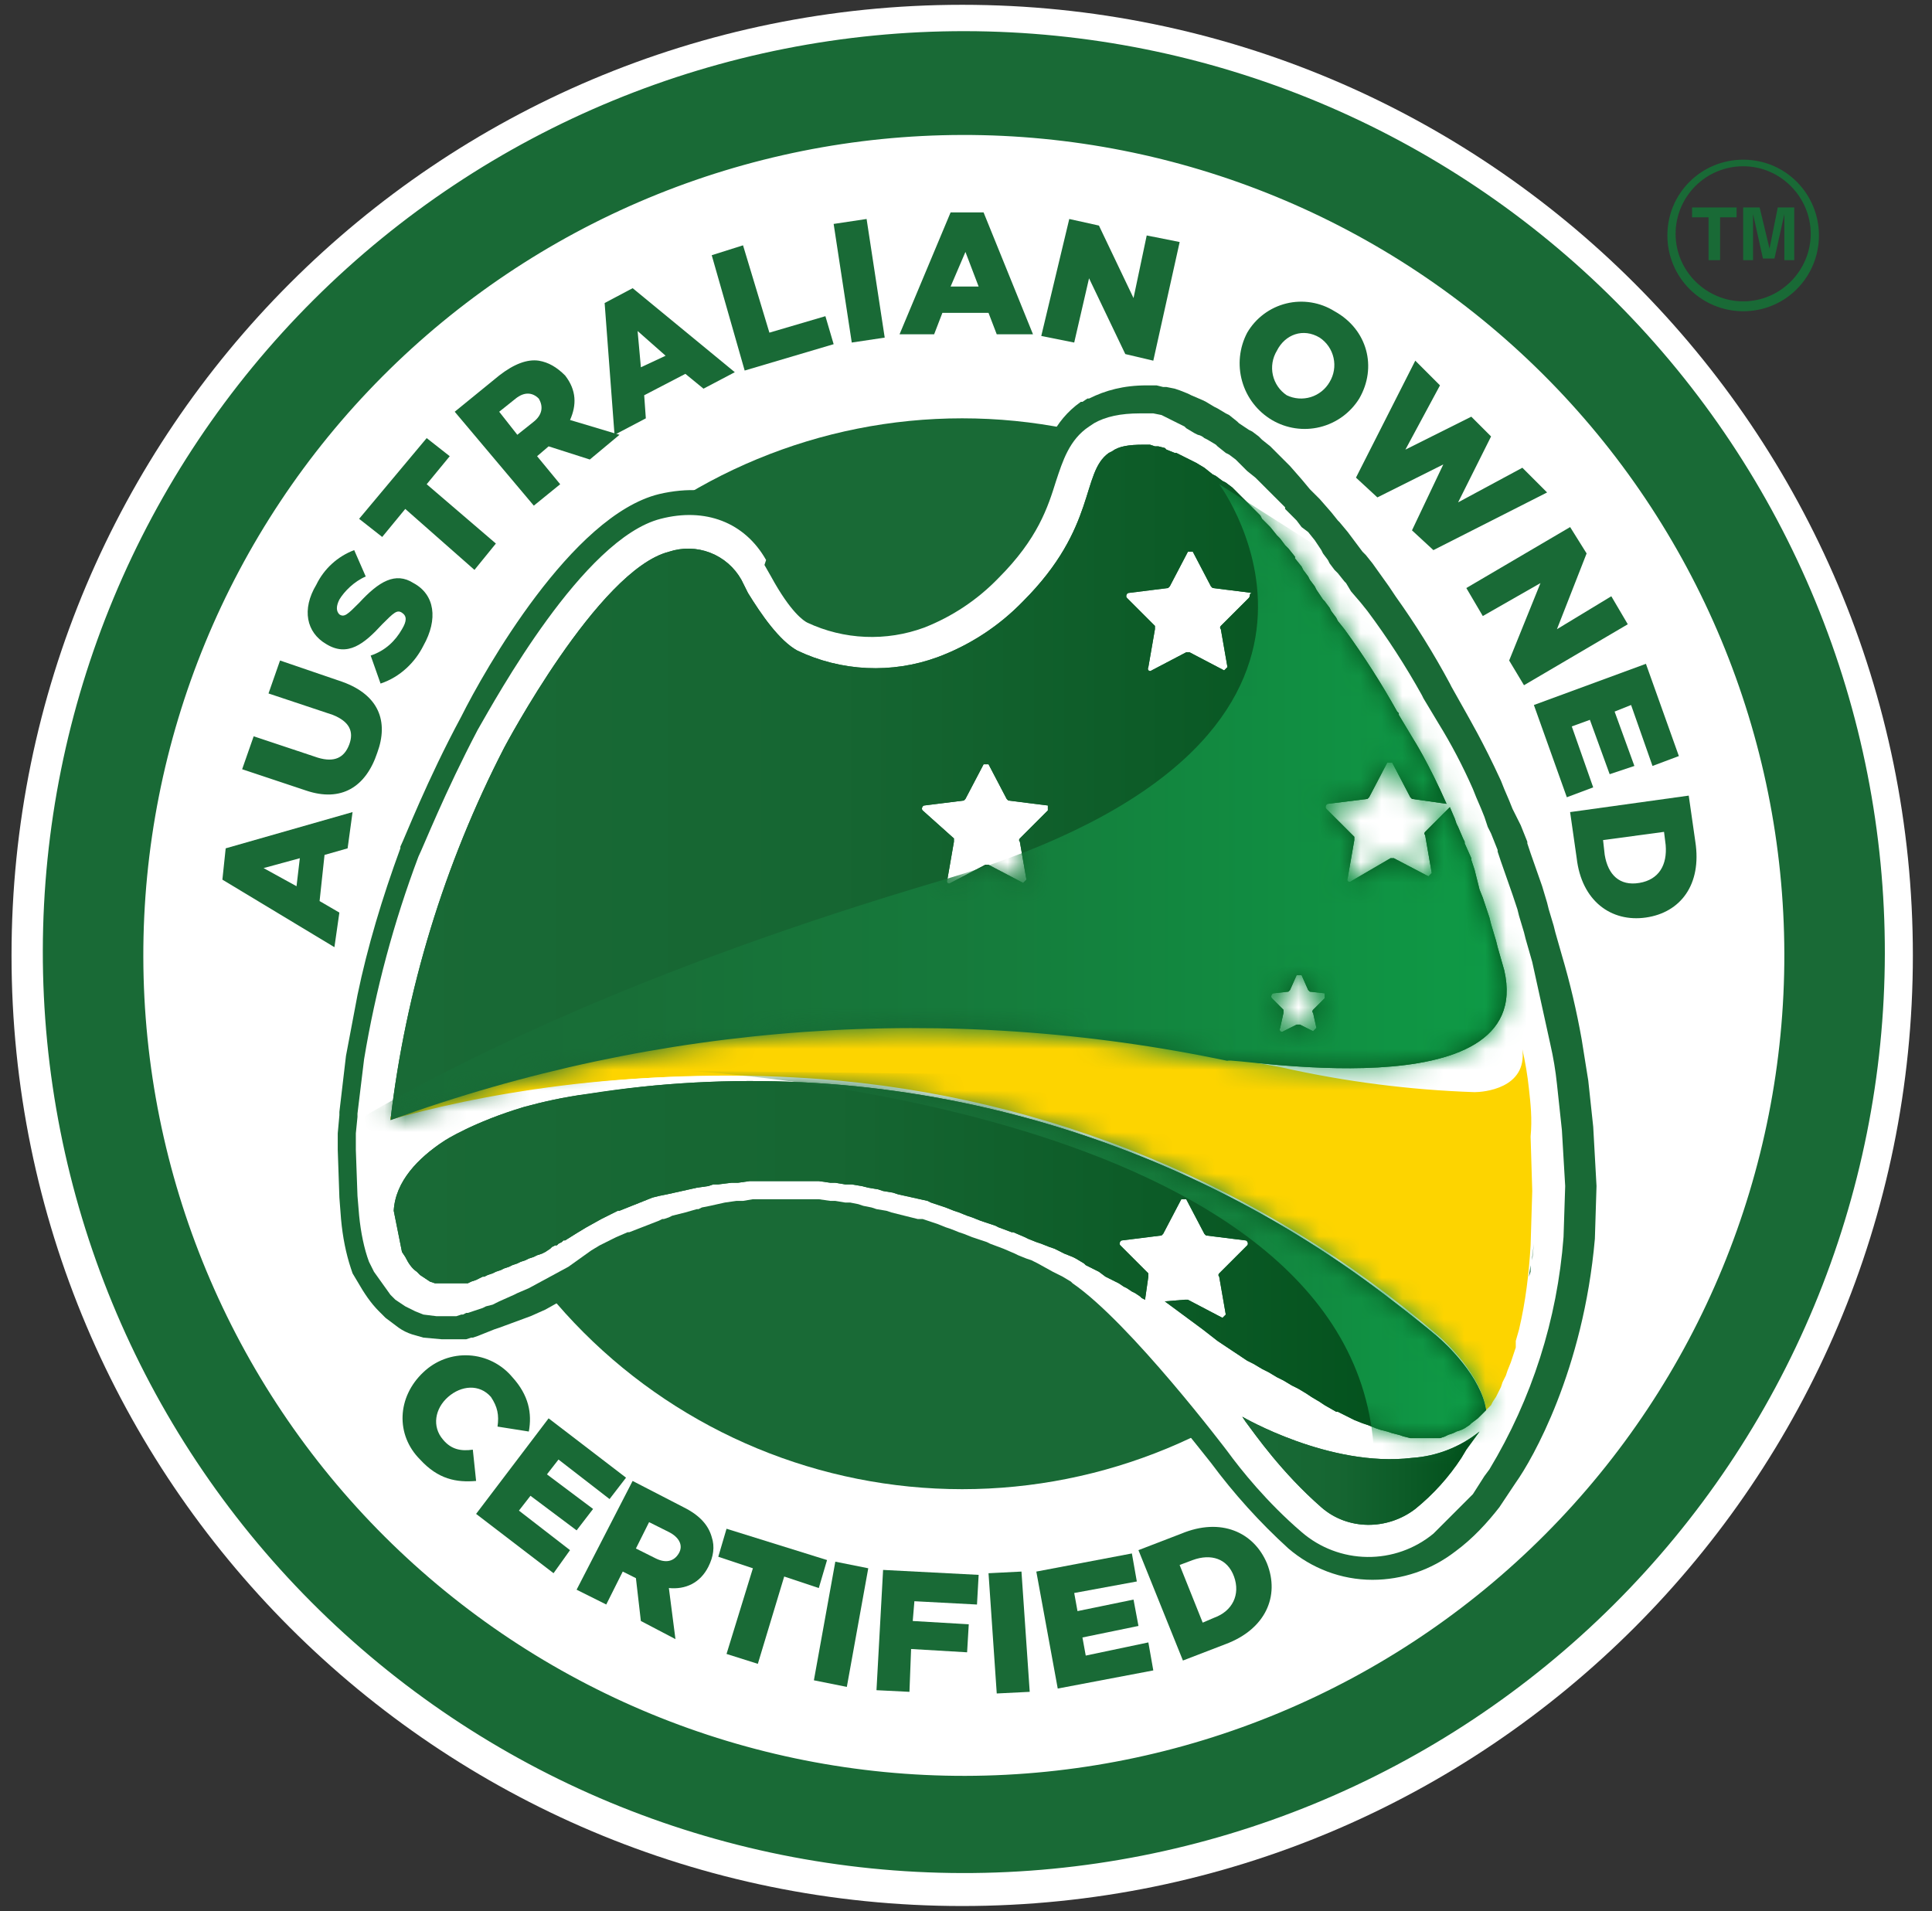
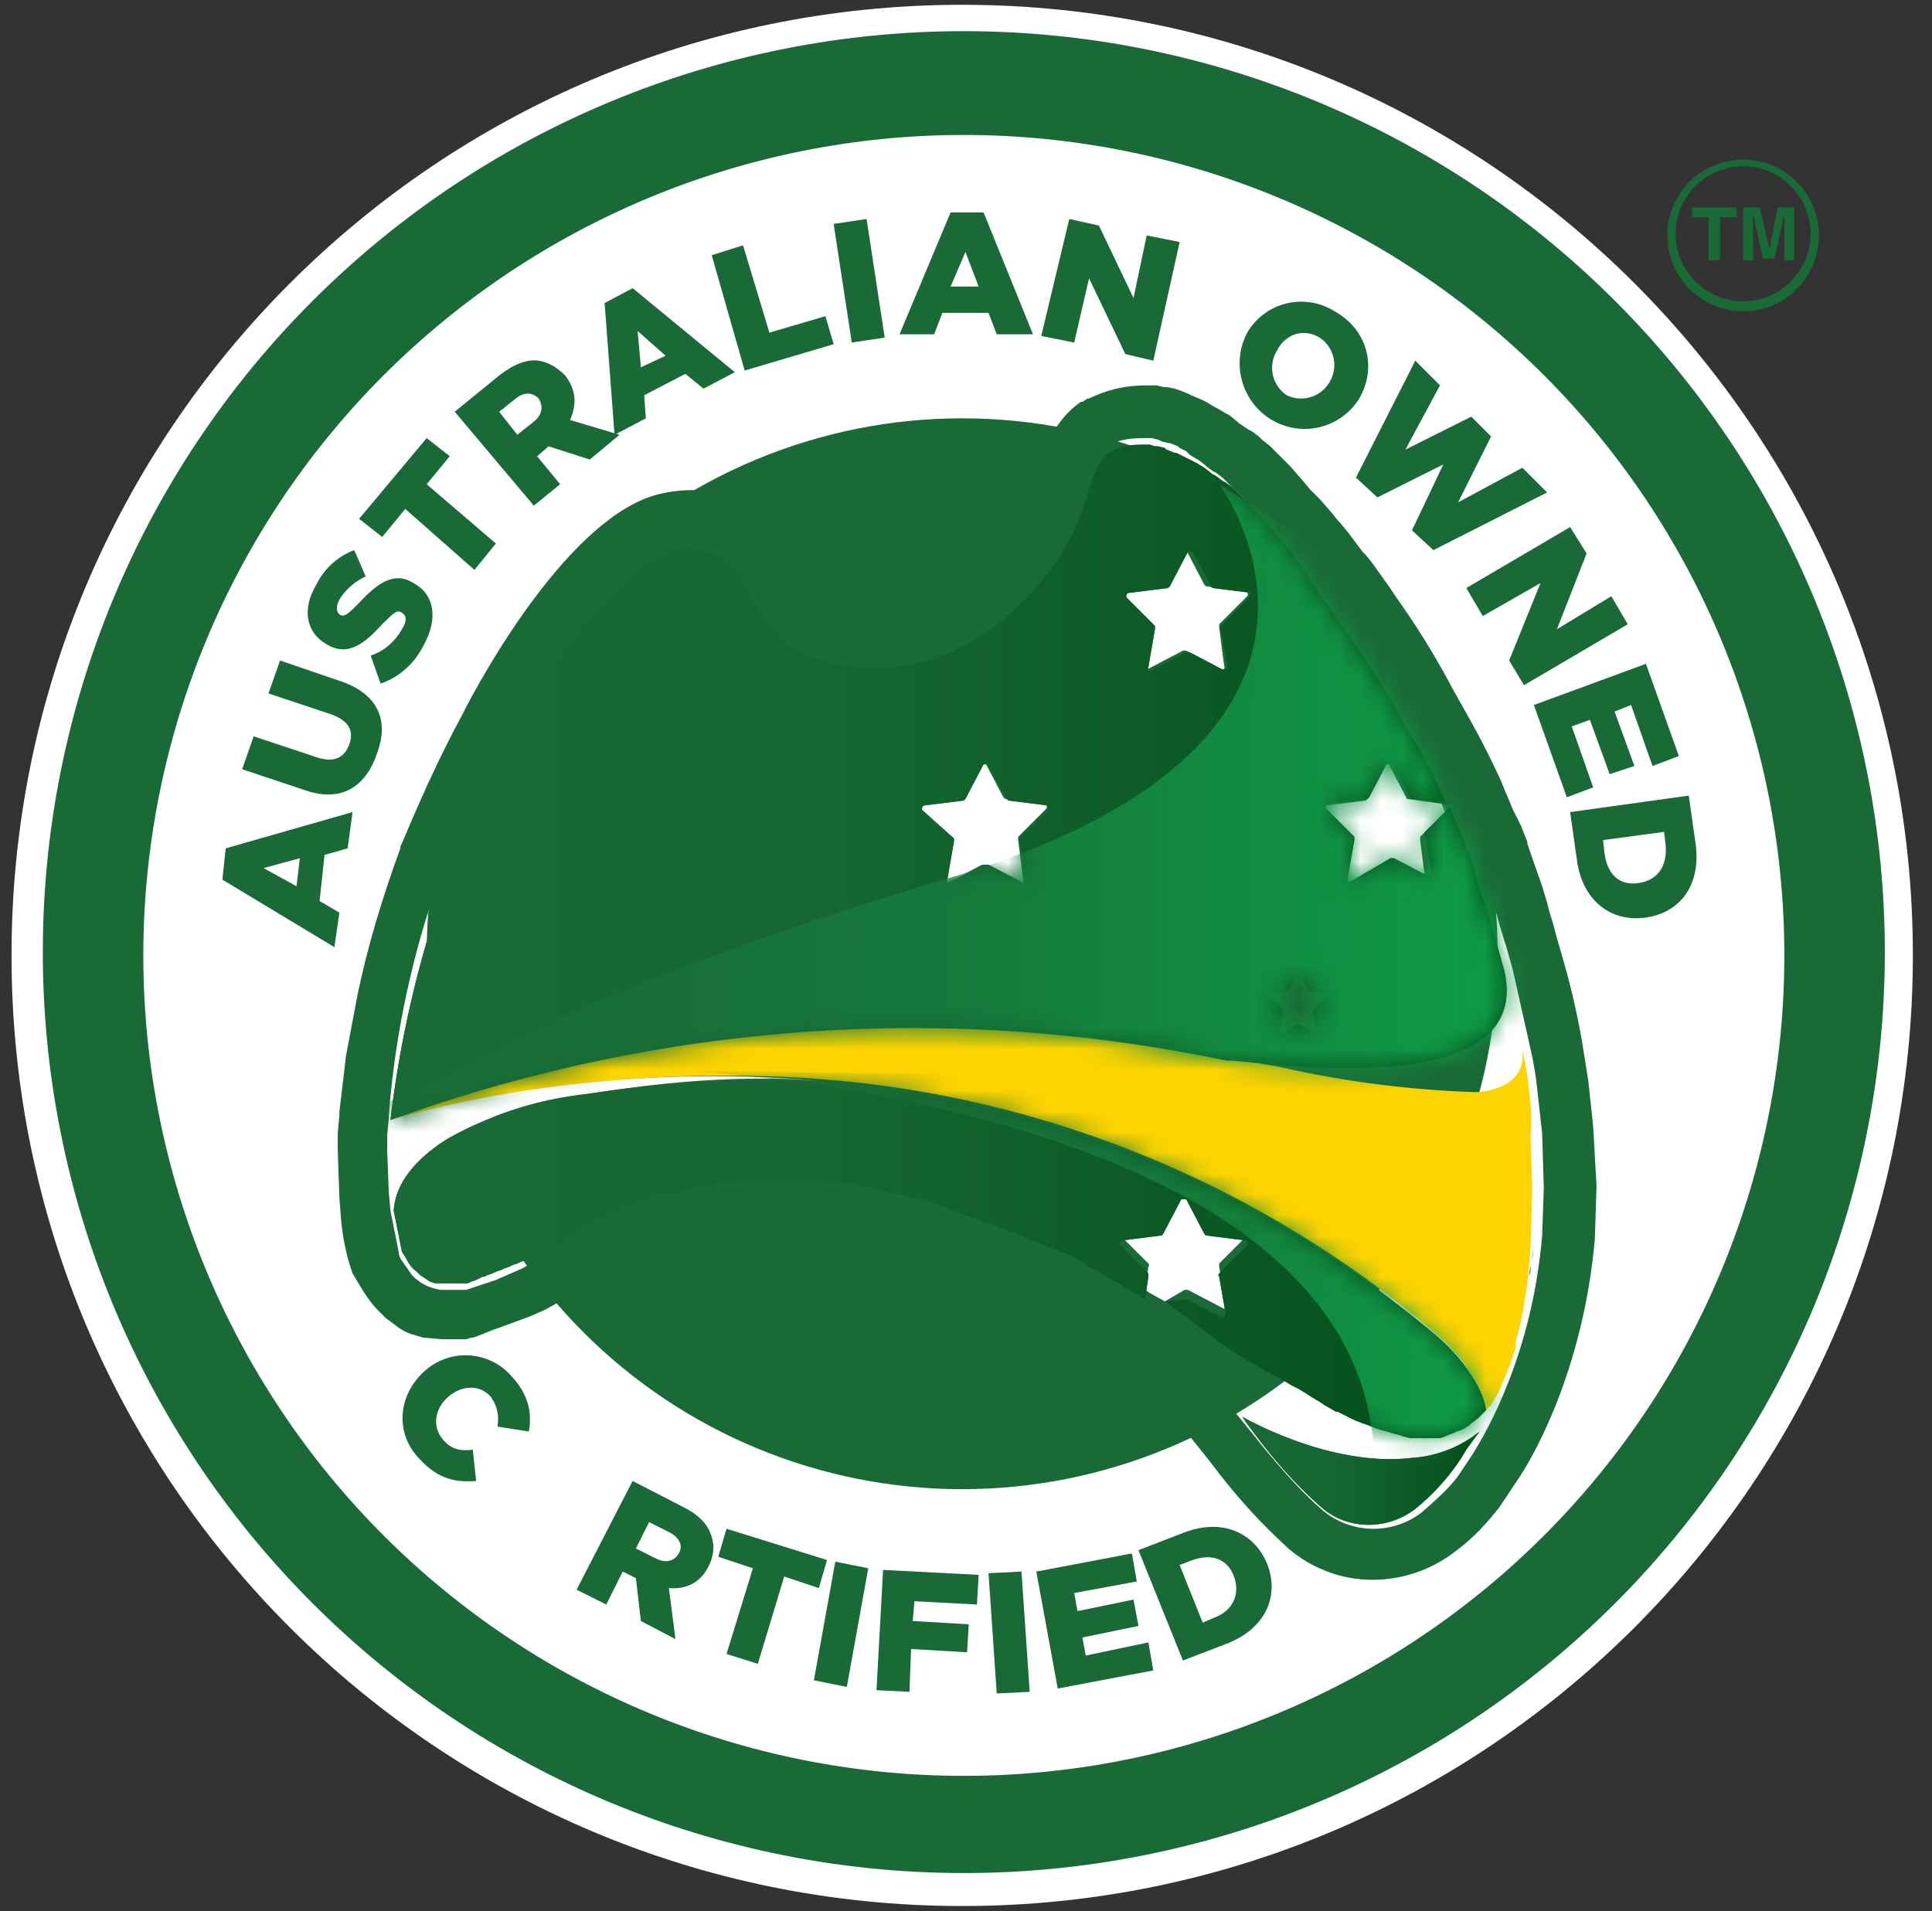
<svg xmlns="http://www.w3.org/2000/svg" width="93" height="92" viewBox="0 0 93 92" fill="none">
  <rect x="0" y="0" width="93" height="92" fill="#333333" stroke="none" />
  <g clip-path="url(#clip0_1992_12566)">
    <path d="M46.317 91.756C71.591 91.756 92.079 71.267 92.079 45.993C92.079 20.72 71.591 0.231 46.317 0.231C21.043 0.231 0.555 20.72 0.555 45.993C0.555 71.267 21.043 91.756 46.317 91.756Z" fill="white" />
    <path d="M46.315 71.769C60.55 71.769 72.091 60.228 72.091 45.993C72.091 31.757 60.55 20.217 46.315 20.217C32.079 20.217 20.539 31.757 20.539 45.993C20.539 60.228 32.079 71.769 46.315 71.769Z" fill="white" />
    <path d="M46.316 20.138C53.152 20.138 59.708 22.853 64.542 27.687C69.376 32.521 72.091 39.077 72.091 45.913C72.091 52.75 69.376 59.306 64.542 64.14C59.708 68.974 53.152 71.689 46.316 71.689C39.479 71.689 32.923 68.974 28.089 64.14C23.255 59.306 20.54 52.75 20.54 45.913C20.54 39.077 23.255 32.521 28.089 27.687C32.923 22.853 39.479 20.138 46.316 20.138ZM46.316 3.403C37.874 3.326 29.602 5.774 22.561 10.432C15.52 15.09 10.033 21.747 6.802 29.546C3.571 37.346 2.745 45.933 4.43 54.205C6.115 62.477 10.233 70.057 16.257 75.972C24.268 83.886 35.055 88.355 46.316 88.424C54.757 88.501 63.029 86.053 70.07 81.395C77.111 76.737 82.599 70.081 85.829 62.281C89.06 54.481 89.886 45.894 88.201 37.622C86.516 29.35 82.398 21.77 76.374 15.855C68.364 7.941 57.576 3.472 46.316 3.403Z" fill="white" />
    <path d="M46.316 90.169C34.558 90.148 23.289 85.457 14.99 77.128C6.69 68.799 2.04 57.514 2.061 45.755C2.082 33.997 6.773 22.729 15.102 14.429C23.431 6.13 34.716 1.479 46.474 1.5C52.297 1.51 58.059 2.668 63.434 4.905C68.809 7.143 73.691 10.417 77.8 14.541C81.91 18.666 85.167 23.559 87.385 28.942C89.604 34.325 90.74 40.092 90.73 45.914C90.719 51.736 89.562 57.499 87.325 62.874C85.087 68.249 81.812 73.13 77.688 77.24C73.564 81.349 68.671 84.606 63.288 86.825C57.905 89.043 52.138 90.18 46.316 90.169ZM46.316 6.497C41.129 6.507 35.995 7.539 31.207 9.533C26.419 11.528 22.071 14.446 18.411 18.121C11.019 25.543 6.878 35.597 6.899 46.072C6.92 56.548 11.101 66.585 18.523 73.978C25.945 81.37 35.999 85.511 46.474 85.49C56.95 85.469 66.987 81.287 74.379 73.865C81.772 66.444 85.913 56.389 85.892 45.914C85.871 35.439 81.689 25.401 74.267 18.009C66.845 10.617 56.791 6.476 46.316 6.497Z" fill="#196A36" />
    <path d="M46.315 20.138C53.151 20.138 59.707 22.853 64.541 27.687C69.375 32.521 72.091 39.077 72.091 45.914C72.091 52.75 69.375 59.306 64.541 64.14C59.707 68.974 53.151 71.689 46.315 71.689C39.479 71.689 32.922 68.974 28.089 64.14C23.255 59.306 20.539 52.75 20.539 45.914C20.539 39.077 23.255 32.521 28.089 27.687C32.922 22.853 39.479 20.138 46.315 20.138Z" fill="#196A36" />
    <path d="M66.065 76.052C64.558 76.052 63.13 75.497 62.02 74.545C60.646 73.295 59.398 71.913 58.292 70.421C58.213 70.341 53.692 64.472 51.154 62.569L50.758 62.331L48.458 61.221L47.982 60.983H47.903L47.347 60.745L47.189 60.666L46.713 60.507L46.475 60.428L46.078 60.269L45.841 60.19L45.444 60.031L45.206 59.952L44.809 59.793L44.572 59.714L44.096 59.555L43.937 59.476L43.303 59.317C43.223 59.555 43.065 59.476 42.827 59.476L42.589 59.397L42.113 59.317L41.875 59.238L41.478 59.159H41.241L40.844 59.079H40.606L40.209 59H35.847L35.372 59.079L34.658 59.159L34.42 59.238L34.103 59.317H33.944L33.547 59.397L32.913 59.555L32.754 59.635L32.596 59.714L32.358 59.793L31.009 60.269H30.93L30.454 60.507L30.296 60.586L29.741 60.904L29.423 61.141L28.948 61.459L28.868 61.538L28.234 61.934L26.251 63.045L25.537 63.362L24.03 63.917L23.792 63.997L22.999 64.314L22.761 64.393H22.682L22.444 64.472H21.254L20.382 64.393L19.827 64.234C19.601 64.161 19.387 64.054 19.192 63.917L18.558 63.441L18.241 63.124C17.844 62.728 17.527 62.252 17.209 61.697L16.972 61.3L16.892 61.062C16.654 60.348 16.496 59.555 16.416 58.683L16.337 57.652L16.258 55.352V54.559L16.337 53.686V53.528L16.654 50.831L17.209 47.897C17.685 45.597 18.399 43.217 19.272 40.838V40.759C19.509 40.283 20.541 37.586 22.206 34.493C23.316 32.272 27.52 24.817 31.723 23.786C34.42 23.152 36.799 24.104 38.148 26.324L38.227 26.404L38.544 26.959C39.337 28.386 39.813 28.703 39.813 28.703C39.972 28.783 41.954 29.735 44.413 28.862C45.523 28.466 46.554 27.752 47.506 26.8C49.172 25.134 49.568 23.786 49.965 22.676C50.282 21.645 50.678 20.297 52.027 19.345H52.106L52.344 19.186H52.423C53.216 18.79 54.089 18.552 55.199 18.552H55.675L55.992 18.631H56.151L56.547 18.71L56.785 18.79L57.182 18.948L57.341 19.028L57.896 19.266L58.054 19.345L58.451 19.583L58.609 19.662L59.006 19.9L59.165 19.979L59.561 20.297L59.641 20.376L60.116 20.693L60.275 20.772L60.592 21.01L60.751 21.169L61.148 21.486L61.227 21.566L61.623 21.962L61.782 22.121L62.099 22.438L62.654 23.072L63.051 23.548L63.13 23.628L63.527 24.024L64.082 24.659L64.399 25.055L64.478 25.134L64.875 25.61L65.351 26.245L65.589 26.562L65.748 26.721L66.065 27.117L66.858 28.228L67.175 28.703C68.136 30.048 69.01 31.452 69.792 32.907L69.872 33.066L70.585 34.334C70.665 34.493 71.379 35.683 72.251 37.586L72.409 37.983L72.647 38.538L72.806 38.934L73.044 39.41L73.203 39.728L73.52 40.521V40.6L73.678 41.076L74.234 42.662L74.472 43.455L74.551 43.772L74.789 44.566L74.868 44.883L75.185 45.993C75.578 47.323 75.895 48.673 76.137 50.038L76.454 52.021L76.692 54.241L76.851 57.097L76.772 59.635C76.216 65.979 73.758 70.262 72.965 71.372L72.806 71.61L72.172 72.562C71.616 73.276 70.903 74.069 70.03 74.704C68.893 75.578 67.499 76.052 66.065 76.052ZM37.989 56.462H39.575L40.13 56.541H40.368L40.844 56.621H41.161L41.637 56.7L41.954 56.779L42.43 56.859L42.668 56.938L43.144 57.017L43.382 57.097L44.096 57.255L44.809 57.414L45.047 57.493L45.523 57.652L45.761 57.731L46.158 57.89L46.396 57.969L46.792 58.128L47.03 58.207L47.427 58.365L47.665 58.445L48.141 58.603L48.299 58.683L48.934 58.921H49.013L49.568 59.159L50.678 59.714L51.947 60.348L52.344 60.586L52.582 60.666C55.358 62.648 60.037 68.755 60.275 68.993C60.275 68.993 62.099 71.372 63.685 72.721C64.352 73.273 65.186 73.581 66.051 73.596C66.916 73.61 67.76 73.329 68.444 72.8C69.079 72.245 69.713 71.69 70.189 71.055L70.665 70.341L70.823 70.103C71.537 68.993 73.758 65.186 74.234 59.476L74.313 57.176L74.234 54.559L73.996 52.417C73.929 51.777 73.823 51.141 73.678 50.514L72.806 46.628L72.489 45.517L72.409 45.279L72.172 44.486L72.092 44.169L71.854 43.455L71.299 41.869L71.141 41.472V41.393L70.823 40.679L70.585 40.441L70.427 39.966L70.268 39.569L70.03 39.014L69.792 38.697L68.206 35.603L67.492 34.414L67.413 34.255C66.63 32.894 65.783 31.571 64.875 30.29L63.844 28.783L63.527 28.386L63.447 28.148L63.209 27.831L62.337 26.641L62.02 26.245L61.544 25.61L61.227 25.214H61.068L60.672 24.817L60.116 24.262L59.799 23.945L59.641 23.786L59.323 23.469L59.244 23.39L58.927 23.072L58.847 22.993L58.53 22.755L58.372 22.676L58.054 22.438L57.975 22.359L57.658 22.121L57.499 22.041L57.261 21.883L57.103 21.724L56.785 21.566L56.706 21.486L56.309 21.328H56.23L55.913 21.248L55.754 21.169L55.437 21.09H55.12C54.406 21.09 53.851 21.169 53.454 21.407L53.296 21.486C52.741 21.883 52.503 22.517 52.185 23.469C51.789 24.738 51.234 26.562 49.092 28.624C47.968 29.802 46.582 30.698 45.047 31.241C42.896 32 40.533 31.887 38.465 30.924C37.989 30.686 37.196 29.972 36.244 28.228L35.927 27.593V27.514C34.896 25.848 33.389 25.848 32.199 26.086C29.82 26.721 26.489 31.321 24.189 35.603C21.077 41.164 19.21 47.334 18.716 53.686V53.845L18.637 54.638V55.352L18.716 57.414L18.796 58.286L19.192 60.269V60.348L19.272 60.586L19.827 61.379L19.985 61.538L20.303 61.776L20.62 61.934L20.858 62.014L21.175 62.093H22.444L23.872 61.617L25.141 61.062L26.965 60.031L27.441 59.714L27.996 59.317L28.392 59.079L29.106 58.683L29.265 58.603L29.899 58.286H29.979L31.485 57.731L31.644 57.652L31.803 57.572L32.041 57.493L32.199 57.414L32.913 57.255L33.547 57.097L33.785 57.017L34.182 56.938L34.975 56.779L35.451 56.7H35.847L36.323 56.621H37.989V56.462Z" fill="#196A36" />
    <path d="M20.38 66.059C20.671 65.781 21.015 65.565 21.393 65.425C21.77 65.286 22.172 65.225 22.573 65.248C22.975 65.27 23.368 65.375 23.727 65.555C24.087 65.736 24.405 65.988 24.663 66.297C25.456 67.169 25.615 68.042 25.456 68.914L23.949 68.676C24.029 68.121 23.949 67.724 23.632 67.249C23.077 66.614 22.204 66.693 21.57 67.249C20.936 67.804 20.777 68.676 21.332 69.311C21.729 69.787 22.204 69.866 22.76 69.787L22.918 71.293C21.967 71.373 21.094 71.214 20.222 70.262C19.032 69.073 19.111 67.249 20.38 66.059Z" fill="#196A36" />
-     <path d="M26.408 68.279L30.135 71.135L29.342 72.165L26.884 70.262L26.328 70.976L28.549 72.641L27.756 73.672L25.535 72.007L24.98 72.721L27.439 74.624L26.646 75.734L22.918 72.879L26.408 68.279Z" fill="#196A36" />
    <path d="M30.452 71.293L32.911 72.562C33.704 72.959 34.101 73.434 34.259 73.99C34.418 74.465 34.339 74.941 34.101 75.417C33.704 76.21 32.99 76.528 32.197 76.448L32.514 78.907L30.849 78.034L30.611 75.972L29.977 75.655L29.183 77.241L27.756 76.528L30.452 71.293ZM31.563 75.021C32.039 75.258 32.435 75.179 32.673 74.783C32.911 74.386 32.673 73.99 32.197 73.752L31.245 73.276L30.611 74.545L31.563 75.021Z" fill="#196A36" />
    <path d="M36.242 75.497L34.576 74.942L34.973 73.594L39.811 75.101L39.414 76.449L37.749 75.894L36.48 80.097L34.973 79.621L36.242 75.497Z" fill="#196A36" />
    <path d="M40.209 75.18L41.795 75.497L40.764 81.207L39.178 80.89L40.209 75.18Z" fill="#196A36" />
    <path d="M42.509 75.576L47.109 75.814L47.029 77.242L44.016 77.083L43.936 78.035L46.633 78.193L46.553 79.542L43.857 79.383L43.778 81.445L42.191 81.366L42.509 75.576Z" fill="#196A36" />
    <path d="M47.584 75.735L49.17 75.655L49.567 81.445L47.98 81.524L47.584 75.735Z" fill="#196A36" />
    <path d="M49.885 75.656L54.485 74.783L54.723 76.132L51.709 76.687L51.867 77.559L54.564 77.004L54.802 78.273L52.105 78.828L52.264 79.7L55.278 79.066L55.516 80.414L50.916 81.287L49.885 75.656Z" fill="#196A36" />
    <path d="M54.801 74.624L56.863 73.831C58.766 73.038 60.352 73.752 60.987 75.259C61.621 76.845 60.908 78.431 59.004 79.145L56.942 79.938L54.801 74.624ZM58.449 77.876C59.322 77.559 59.718 76.766 59.401 75.893C59.084 75.021 58.29 74.783 57.418 75.1L56.783 75.338L57.894 78.114L58.449 77.876Z" fill="#196A36" />
-     <path d="M71.694 70.738C73.742 67.341 74.964 63.511 75.263 59.556L75.343 57.097L75.184 54.4L74.946 52.18C74.879 51.539 74.773 50.904 74.629 50.276L73.757 46.311L73.439 45.2L73.36 44.883L73.122 44.09L73.043 43.773L72.805 43.059L72.25 41.473L72.091 40.997V40.918L71.774 40.124L71.615 39.807L71.457 39.331L71.298 38.935L71.06 38.38L70.901 37.983C70.42 36.888 69.864 35.828 69.236 34.811L68.522 33.621L68.443 33.462C67.662 32.057 66.788 30.706 65.826 29.418L65.508 29.021L65.032 28.466L64.794 28.069L64.715 27.99L64.398 27.593L64.239 27.435L64.001 27.118L63.922 26.959L63.684 26.642L63.605 26.483L63.288 26.007L62.97 25.611L62.653 25.373L62.415 25.056L62.257 24.897L61.86 24.5V24.421L61.463 24.024L61.305 23.866L60.987 23.549L60.829 23.39L60.512 23.073L60.432 22.994L60.036 22.676L59.956 22.597L59.639 22.28L59.481 22.121L59.163 21.883L59.005 21.804L58.608 21.487L58.529 21.407L58.132 21.169L57.974 21.09C57.885 21.008 57.775 20.953 57.657 20.931L57.498 20.852L57.101 20.614L57.022 20.535L56.546 20.297L56.388 20.218L56.07 20.059L55.912 19.98L55.515 19.9H54.881C53.929 19.9 53.215 20.059 52.66 20.376L52.422 20.535C51.47 21.169 51.153 22.2 50.836 23.152C50.439 24.421 49.963 25.928 48.06 27.831C47.055 28.872 45.838 29.683 44.491 30.211C43.584 30.546 42.618 30.698 41.652 30.657C40.685 30.617 39.736 30.384 38.86 29.973C38.701 29.893 38.067 29.497 37.115 27.752L36.798 27.197L36.877 26.959C35.846 25.135 33.943 24.421 31.801 24.976C28.074 25.928 23.87 33.621 22.998 35.128C21.412 38.142 20.381 40.759 20.143 41.235C18.954 44.393 18.078 47.661 17.526 50.99L17.208 53.607V53.766L17.129 54.559V55.352L17.208 57.573L17.288 58.525C17.367 59.318 17.526 60.111 17.763 60.745L17.843 60.904L18.001 61.221L18.794 62.331L19.032 62.569L19.508 62.887L19.984 63.124L20.381 63.283L21.015 63.362H21.967L22.205 63.283H22.284L22.443 63.204H22.522L23.236 62.966L23.394 62.887L23.712 62.807L23.87 62.728L24.029 62.649L24.743 62.331L24.901 62.252L25.456 62.014L27.36 60.983L27.915 60.587L28.47 60.19L28.867 59.952L29.501 59.635L29.66 59.556L30.215 59.318H30.294L31.722 58.763L31.881 58.683H31.96L32.198 58.604L32.356 58.525L32.991 58.366L33.546 58.207H33.626L33.784 58.128L34.181 58.049L34.894 57.89L35.45 57.811H35.767L36.243 57.731H39.415L39.97 57.811H40.208L40.684 57.89H40.922L41.319 57.969L41.556 58.049L41.953 58.128L42.191 58.207L42.667 58.287L42.905 58.366L43.539 58.525L44.174 58.683H44.412L44.888 58.842L45.126 58.921L45.522 59.08L45.76 59.159L46.157 59.318L46.394 59.397L46.791 59.556L47.029 59.635L47.505 59.794L47.663 59.873L48.298 60.111L48.853 60.349L49.012 60.428L49.408 60.587L49.646 60.666L49.963 60.825L50.677 61.221L50.994 61.38L51.153 61.459L51.55 61.697L51.629 61.776C54.405 63.68 59.084 69.866 59.084 69.866C59.719 70.738 60.987 72.325 62.653 73.752C63.531 74.513 64.65 74.938 65.811 74.952C66.972 74.967 68.101 74.57 68.998 73.831L70.901 71.928L71.457 71.056L71.694 70.738Z" fill="white" />
    <path d="M55.436 30.052C55.436 30.052 55.515 30.132 55.436 30.211L55.119 32.035L55.277 32.194L56.943 31.321H57.101L58.767 32.194C58.846 32.273 59.005 32.194 58.925 32.035L58.688 30.211V30.052L60.036 28.704C60.115 28.625 60.036 28.466 59.956 28.466L58.053 28.228L57.974 28.149L57.101 26.483H56.863L55.991 28.149L55.912 28.228L54.167 28.546C54.087 28.546 54.008 28.704 54.087 28.783L55.436 30.052Z" fill="white" />
    <path d="M56.071 62.649L57.022 62.094H57.181L58.847 62.966C58.926 63.045 59.084 62.966 59.005 62.808L58.688 60.983V60.825L60.036 59.477C60.115 59.397 60.036 59.239 59.957 59.239L58.053 59.001L57.974 58.921L57.102 57.256H56.864L55.991 58.921L55.912 59.001L54.009 59.239C53.929 59.239 53.85 59.397 53.929 59.477L55.278 60.825C55.278 60.825 55.357 60.904 55.278 60.983L55.119 62.094L55.357 62.252L56.071 62.649Z" fill="white" />
    <path d="M45.761 40.362C45.761 40.362 45.84 40.441 45.761 40.521L45.443 42.345L45.602 42.504L47.267 41.631H47.426L49.092 42.504C49.171 42.583 49.329 42.504 49.25 42.345L49.012 40.441V40.283L50.361 38.935C50.44 38.855 50.361 38.697 50.281 38.697L48.378 38.459L48.298 38.379L47.426 36.714H47.188L46.316 38.379L46.236 38.459L44.333 38.697C44.254 38.697 44.174 38.855 44.254 38.935L45.761 40.362Z" fill="white" />
    <path d="M69.631 39.094L69.552 38.935L69.473 38.697L69.631 39.094Z" fill="white" />
    <path d="M67.729 38.459L66.856 36.793H66.618L65.825 38.459L65.746 38.538L63.843 38.776C63.763 38.776 63.684 38.934 63.763 39.014L65.112 40.362C65.112 40.362 65.191 40.441 65.112 40.521L64.794 42.345L64.953 42.503L66.618 41.631H66.777L68.443 42.503C68.522 42.583 68.681 42.503 68.601 42.345L68.363 40.441V40.283L69.553 39.093L69.394 38.696L67.729 38.459Z" fill="white" />
-     <path d="M61.543 48.611C61.543 48.611 61.622 48.69 61.543 48.769L61.385 49.483L61.543 49.642L62.178 49.325H62.336L62.971 49.642C63.05 49.721 63.209 49.642 63.129 49.483L62.971 48.769V48.611L63.526 48.056C63.605 47.976 63.526 47.818 63.447 47.818L62.733 47.738L62.653 47.659L62.336 46.945H62.098L61.781 47.659L61.702 47.738L61.067 47.818C60.988 47.818 60.909 47.976 60.988 48.056L61.543 48.611Z" fill="white" />
-     <path d="M59.084 50.831L61.701 51.307C64.75 51.993 67.857 52.391 70.981 52.497C71.377 52.497 73.519 52.418 73.281 50.435L72.408 46.628C73.994 53.607 59.084 50.831 59.084 50.831Z" fill="white" />
    <path d="M72.409 46.707L72.091 45.597L72.012 45.28L71.774 44.486L71.695 44.169L71.457 43.456L71.378 43.218L71.219 42.821L71.14 42.504L71.06 42.187L70.981 41.869L70.823 41.393V41.314L70.505 40.6V40.521L70.426 40.362L70.188 39.807L70.109 39.649L70.029 39.411L69.791 38.855L68.602 40.045C68.602 40.045 68.522 40.124 68.602 40.204L68.919 42.028L68.76 42.187L67.095 41.314H66.936L65.033 42.425C64.954 42.504 64.795 42.425 64.874 42.266L65.192 40.442V40.283L63.843 38.935C63.764 38.855 63.843 38.697 63.922 38.697L65.826 38.459L65.905 38.38L66.778 36.714H67.016L67.888 38.38L67.967 38.459L69.633 38.697C68.76 36.714 68.047 35.604 68.047 35.604L67.333 34.414V34.335L67.254 34.255C66.489 32.884 65.641 31.559 64.716 30.29L64.398 29.893L64.319 29.735L64.081 29.418L64.002 29.259L63.764 28.942L63.685 28.862L63.367 28.387L63.288 28.228L63.05 27.911L62.971 27.752L62.733 27.435L62.654 27.276L62.336 26.88V26.8L62.019 26.404L61.86 26.245L61.623 25.928L61.464 25.769L61.147 25.373L60.75 24.976L60.671 24.818L60.353 24.5L60.195 24.342L59.878 24.024L59.798 23.945L59.402 23.549L59.322 23.469L59.005 23.231L58.847 23.152L58.529 22.914L58.371 22.835L57.974 22.518L57.578 22.28L57.419 22.2L57.102 22.042L56.943 21.962L56.626 21.804H56.547L56.15 21.645L56.071 21.566L55.754 21.486H55.595L55.357 21.407H55.04C54.326 21.407 53.85 21.486 53.533 21.724L53.374 21.804C52.026 22.756 52.819 25.373 49.25 28.942C48.095 30.138 46.685 31.06 45.126 31.638C44.038 32.036 42.881 32.212 41.723 32.158C40.566 32.103 39.431 31.819 38.385 31.321C37.512 30.845 36.64 29.576 36.005 28.545L35.688 27.911C35.354 27.315 34.823 26.855 34.186 26.608C33.549 26.362 32.846 26.346 32.198 26.562C28.788 27.435 24.267 36 24.267 36C21.383 41.599 19.529 47.67 18.795 53.925C31.695 49.23 45.651 48.241 59.085 51.069C59.085 50.831 73.995 53.607 72.409 46.707ZM50.44 39.014L49.092 40.362C49.092 40.362 49.012 40.442 49.092 40.521L49.409 42.345L49.25 42.504L47.585 41.631H47.426L45.76 42.504C45.681 42.583 45.523 42.504 45.602 42.345L45.919 40.521V40.362L44.412 39.014C44.333 38.935 44.412 38.776 44.492 38.776L46.395 38.538L46.474 38.459L47.347 36.793H47.585L48.457 38.459L48.536 38.538L50.44 38.776V39.014ZM60.116 28.783L58.767 30.131C58.767 30.131 58.688 30.211 58.767 30.29L59.085 32.114L58.926 32.273L57.26 31.4H57.102L55.436 32.273C55.357 32.352 55.198 32.273 55.278 32.114L55.595 30.29V30.131L54.247 28.783C54.167 28.704 54.247 28.545 54.326 28.545L56.229 28.307L56.309 28.228L57.181 26.562H57.419L58.291 28.228L58.371 28.307L60.274 28.545C60.116 28.545 60.195 28.704 60.116 28.783ZM63.764 48.056L63.209 48.611C63.209 48.611 63.129 48.69 63.209 48.769L63.367 49.483L63.209 49.642L62.574 49.325H62.416L61.781 49.642C61.702 49.721 61.543 49.642 61.623 49.483L61.781 48.769V48.611L61.226 48.056C61.147 47.976 61.226 47.818 61.305 47.818L62.019 47.738L62.098 47.659L62.416 46.945H62.654L62.971 47.659L63.05 47.738L63.764 47.818V48.056Z" fill="#196A36" />
    <path d="M69.157 64.314C68.508 63.77 67.847 63.242 67.174 62.728C61.733 58.474 55.475 55.385 48.79 53.652C42.104 51.919 35.134 51.58 28.312 52.655C27.122 52.814 26.091 53.052 25.219 53.29C22.839 54.004 21.412 54.876 21.332 54.955C20.143 55.748 19.032 56.859 18.953 58.286L19.35 60.269L19.508 60.507C19.667 60.824 19.826 61.062 20.064 61.221L20.222 61.38L20.46 61.538L20.698 61.697L20.936 61.776H22.522L22.681 61.697L22.919 61.617L23.077 61.538L23.236 61.459H23.315L23.474 61.38L23.712 61.3L23.87 61.221L24.108 61.142L24.267 61.062L24.505 60.983L24.663 60.904L24.901 60.824L25.06 60.745L25.298 60.666L25.457 60.586L25.695 60.507L25.853 60.428L26.091 60.349L26.25 60.269L26.488 60.111L26.567 60.031L26.726 59.952H26.805L26.884 59.873L27.043 59.793L27.122 59.714H27.201L27.836 59.318L28.232 59.08L28.946 58.683L29.105 58.604L29.739 58.286H29.819L31.405 57.652L31.722 57.573L32.119 57.493L32.832 57.335L33.546 57.176L34.101 57.097L34.339 57.017H34.577L35.212 56.938H35.529L36.084 56.859H39.415L39.97 56.938H40.208L40.684 57.017H41.001L41.477 57.097L41.794 57.176L42.27 57.255L42.508 57.335L42.984 57.414L43.222 57.493L43.936 57.652L44.65 57.811L44.808 57.89L45.284 58.048L45.522 58.128L45.919 58.286L46.157 58.366L46.553 58.524L46.791 58.604L47.188 58.762L47.425 58.842L47.901 59L48.06 59.08L48.694 59.318H48.774L49.329 59.555L49.488 59.635L49.884 59.793L50.122 59.873L50.519 60.031L50.757 60.111L51.074 60.269L51.232 60.349L51.629 60.507L51.788 60.586L52.184 60.824L52.264 60.904L52.739 61.142L52.898 61.221L53.215 61.459L53.374 61.538L53.691 61.697L53.85 61.776L54.088 61.935L54.246 62.014L54.484 62.173L54.643 62.252L54.881 62.411L54.96 62.49L55.119 62.569L55.277 61.459V61.3L53.929 59.952C53.85 59.873 53.929 59.714 54.008 59.714L55.912 59.476L55.991 59.397L56.864 57.731H57.101L57.974 59.397L58.053 59.476L59.957 59.714C60.036 59.714 60.115 59.873 60.036 59.952L58.688 61.3C58.688 61.3 58.608 61.38 58.688 61.459L59.005 63.283L58.846 63.442L57.181 62.569H57.022L56.07 62.648L57.895 63.997L58.608 64.552L58.846 64.711L59.322 65.028L59.56 65.186L60.036 65.504L60.353 65.662L60.75 65.9L61.067 66.059L61.464 66.297L61.781 66.455L62.177 66.693L62.495 66.852L62.891 67.09L63.129 67.249L63.526 67.486L63.764 67.645L64.319 67.962H64.398L65.032 68.279L65.191 68.359L65.588 68.517L65.826 68.597L66.222 68.755L66.46 68.835L66.777 68.914L67.015 68.993L67.332 69.073L67.57 69.152L67.888 69.231H69.315L69.553 69.152L69.712 69.073L69.95 68.993L70.108 68.914L70.346 68.835L70.505 68.755L70.743 68.597L70.822 68.517L71.139 68.279L71.457 67.962L71.536 67.883C71.298 66.297 69.632 64.711 69.157 64.314Z" fill="#196A36" />
    <path d="M73.677 61.221V60.903L73.598 61.459L73.677 61.221Z" fill="#196A36" />
    <path d="M73.756 60.508L73.835 59.873L73.756 60.666V60.508Z" fill="#196A36" />
    <path d="M59.797 68.2L59.956 68.438C60.431 69.073 61.7 70.897 63.604 72.562C64.873 73.673 66.776 73.673 68.124 72.642C68.988 71.942 69.737 71.113 70.345 70.183L70.583 69.786L71.218 68.914C70.29 69.661 69.154 70.105 67.966 70.183C64 70.659 59.797 68.2 59.797 68.2Z" fill="#196A36" />
    <path d="M73.598 52.417C73.531 51.777 73.425 51.141 73.281 50.514C73.519 52.417 71.378 52.576 70.981 52.576C67.858 52.47 64.751 52.072 61.702 51.386L59.085 50.91C45.649 48.124 31.704 49.112 18.795 53.766V53.924C25.508 52.11 32.48 51.44 39.416 51.941C50.387 52.761 60.809 57.068 69.157 64.234C69.633 64.631 71.298 66.217 71.536 67.883L71.774 67.645L71.853 67.486L72.012 67.248L72.091 67.09L72.25 66.772L72.329 66.534L72.488 66.217L72.567 65.979L72.726 65.583L72.805 65.345L72.964 64.869V64.552L73.123 63.997C73.44 62.648 73.598 61.3 73.678 59.952L73.757 57.334L73.678 54.717C73.757 53.845 73.678 53.131 73.598 52.417Z" fill="#FDD400" />
    <path d="M18.715 53.924V55.352L18.794 57.414L18.873 58.286C18.953 56.859 20.063 55.748 21.253 54.955H21.332C23.464 53.69 25.845 52.905 28.311 52.655L29.977 52.417C32.832 52.021 36.005 51.783 39.415 52.021C30.215 51.227 22.601 52.814 18.715 53.924Z" fill="white" />
    <path d="M72.409 46.707L72.091 45.597L72.012 45.28L71.774 44.486L71.695 44.169L71.457 43.456L71.378 43.218L71.219 42.821L71.14 42.504L71.06 42.187L70.981 41.869L70.823 41.393V41.314L70.505 40.6V40.521L70.426 40.362L70.188 39.807L70.109 39.649L70.029 39.411L69.791 38.855L68.602 40.045C68.602 40.045 68.522 40.124 68.602 40.204L68.919 42.028L68.76 42.187L67.095 41.314H66.936L65.033 42.425C64.954 42.504 64.795 42.425 64.874 42.266L65.192 40.442V40.283L63.843 38.935C63.764 38.855 63.843 38.697 63.922 38.697L65.826 38.459L65.905 38.38L66.778 36.714H67.016L67.888 38.38L67.967 38.459L69.633 38.697C68.76 36.714 68.047 35.604 68.047 35.604L67.333 34.414V34.335L67.254 34.255C66.489 32.884 65.641 31.559 64.716 30.29L64.398 29.893L64.319 29.735L64.081 29.418L64.002 29.259L63.764 28.942L63.685 28.862L63.367 28.387L63.288 28.228L63.05 27.911L62.971 27.752L62.733 27.435L62.654 27.276L62.336 26.88V26.8L62.019 26.404L61.86 26.245L61.623 25.928L61.464 25.769L61.147 25.373L60.75 24.976L60.671 24.818L60.353 24.5L60.195 24.342L59.878 24.024L59.798 23.945L59.402 23.549L59.322 23.469L59.005 23.231L58.847 23.152L58.529 22.914L58.371 22.835L57.974 22.518L57.578 22.28L57.419 22.2L57.102 22.042L56.943 21.962L56.626 21.804H56.547L56.15 21.645L56.071 21.566L55.754 21.486H55.595L55.357 21.407H55.04C54.326 21.407 53.85 21.486 53.533 21.724L53.374 21.804C52.026 22.756 52.819 25.373 49.25 28.942C48.095 30.138 46.685 31.06 45.126 31.638C44.038 32.036 42.881 32.212 41.723 32.158C40.566 32.103 39.431 31.819 38.385 31.321C37.512 30.845 36.64 29.576 36.005 28.545L35.688 27.911C35.354 27.315 34.823 26.855 34.186 26.608C33.549 26.362 32.846 26.346 32.198 26.562C28.788 27.435 24.267 36 24.267 36C21.383 41.599 19.529 47.67 18.795 53.925C31.695 49.23 45.651 48.241 59.085 51.069C59.085 50.831 73.995 53.607 72.409 46.707ZM50.44 39.014L49.092 40.362C49.092 40.362 49.012 40.442 49.092 40.521L49.409 42.345L49.25 42.504L47.585 41.631H47.426L45.76 42.504C45.681 42.583 45.523 42.504 45.602 42.345L45.919 40.521V40.362L44.412 39.014C44.333 38.935 44.412 38.776 44.492 38.776L46.395 38.538L46.474 38.459L47.347 36.793H47.585L48.457 38.459L48.536 38.538L50.44 38.776V39.014ZM60.116 28.783L58.767 30.131C58.767 30.131 58.688 30.211 58.767 30.29L59.085 32.114L58.926 32.273L57.26 31.4H57.102L55.436 32.273C55.357 32.352 55.198 32.273 55.278 32.114L55.595 30.29V30.131L54.247 28.783C54.167 28.704 54.247 28.545 54.326 28.545L56.229 28.307L56.309 28.228L57.181 26.562H57.419L58.291 28.228L58.371 28.307L60.274 28.545C60.116 28.545 60.195 28.704 60.116 28.783ZM63.764 48.056L63.209 48.611C63.209 48.611 63.129 48.69 63.209 48.769L63.367 49.483L63.209 49.642L62.574 49.325H62.416L61.781 49.642C61.702 49.721 61.543 49.642 61.623 49.483L61.781 48.769V48.611L61.226 48.056C61.147 47.976 61.226 47.818 61.305 47.818L62.019 47.738L62.098 47.659L62.416 46.945H62.654L62.971 47.659L63.05 47.738L63.764 47.818V48.056Z" fill="url(#paint0_linear_1992_12566)" />
    <path d="M69.157 64.314C68.508 63.77 67.847 63.242 67.174 62.728C61.733 58.474 55.475 55.385 48.79 53.652C42.104 51.919 35.134 51.58 28.312 52.655C27.122 52.814 26.091 53.052 25.219 53.29C22.839 54.004 21.412 54.876 21.332 54.955C20.143 55.748 19.032 56.859 18.953 58.286L19.35 60.269L19.508 60.507C19.667 60.824 19.826 61.062 20.064 61.221L20.222 61.38L20.46 61.538L20.698 61.697L20.936 61.776H22.522L22.681 61.697L22.919 61.617L23.077 61.538L23.236 61.459H23.315L23.474 61.38L23.712 61.3L23.87 61.221L24.108 61.142L24.267 61.062L24.505 60.983L24.663 60.904L24.901 60.824L25.06 60.745L25.298 60.666L25.457 60.586L25.695 60.507L25.853 60.428L26.091 60.349L26.25 60.269L26.488 60.111L26.567 60.031L26.726 59.952H26.805L26.884 59.873L27.043 59.793L27.122 59.714H27.201L27.836 59.318L28.232 59.08L28.946 58.683L29.105 58.604L29.739 58.286H29.819L31.405 57.652L31.722 57.573L32.119 57.493L32.832 57.335L33.546 57.176L34.101 57.097L34.339 57.017H34.577L35.212 56.938H35.529L36.084 56.859H39.415L39.97 56.938H40.208L40.684 57.017H41.001L41.477 57.097L41.794 57.176L42.27 57.255L42.508 57.335L42.984 57.414L43.222 57.493L43.936 57.652L44.65 57.811L44.808 57.89L45.284 58.048L45.522 58.128L45.919 58.286L46.157 58.366L46.553 58.524L46.791 58.604L47.188 58.762L47.425 58.842L47.901 59L48.06 59.08L48.694 59.318H48.774L49.329 59.555L49.488 59.635L49.884 59.793L50.122 59.873L50.519 60.031L50.757 60.111L51.074 60.269L51.232 60.349L51.629 60.507L51.788 60.586L52.184 60.824L52.264 60.904L52.739 61.142L52.898 61.221L53.215 61.459L53.374 61.538L53.691 61.697L53.85 61.776L54.088 61.935L54.246 62.014L54.484 62.173L54.643 62.252L54.881 62.411L54.96 62.49L55.119 62.569L55.277 61.459V61.3L53.929 59.952C53.85 59.873 53.929 59.714 54.008 59.714L55.912 59.476L55.991 59.397L56.864 57.731H57.101L57.974 59.397L58.053 59.476L59.957 59.714C60.036 59.714 60.115 59.873 60.036 59.952L58.688 61.3C58.688 61.3 58.608 61.38 58.688 61.459L59.005 63.283L58.846 63.442L57.181 62.569H57.022L56.07 62.648L57.895 63.997L58.608 64.552L58.846 64.711L59.322 65.028L59.56 65.186L60.036 65.504L60.353 65.662L60.75 65.9L61.067 66.059L61.464 66.297L61.781 66.455L62.177 66.693L62.495 66.852L62.891 67.09L63.129 67.249L63.526 67.486L63.764 67.645L64.319 67.962H64.398L65.032 68.279L65.191 68.359L65.588 68.517L65.826 68.597L66.222 68.755L66.46 68.835L66.777 68.914L67.015 68.993L67.332 69.073L67.57 69.152L67.888 69.231H69.315L69.553 69.152L69.712 69.073L69.95 68.993L70.108 68.914L70.346 68.835L70.505 68.755L70.743 68.597L70.822 68.517L71.139 68.279L71.457 67.962L71.536 67.883C71.298 66.297 69.632 64.711 69.157 64.314Z" fill="url(#paint1_linear_1992_12566)" />
    <path d="M59.799 68.2L59.957 68.438C60.433 69.073 61.702 70.897 63.606 72.562C64.875 73.673 66.778 73.673 68.126 72.642C68.99 71.942 69.739 71.113 70.347 70.183L70.585 69.786L71.219 68.914C70.292 69.661 69.156 70.105 67.968 70.183C64.002 70.659 59.799 68.2 59.799 68.2Z" fill="url(#paint2_linear_1992_12566)" />
    <mask id="mask0_1992_12566" style="mask-type:luminance" maskUnits="userSpaceOnUse" x="18" y="52" width="54" height="18">
      <path d="M69.157 64.314C68.508 63.77 67.847 63.242 67.174 62.728C61.733 58.474 55.475 55.385 48.79 53.652C42.104 51.919 35.134 51.58 28.312 52.655C27.122 52.814 26.091 53.052 25.219 53.29C22.839 54.004 21.412 54.876 21.332 54.955C20.143 55.748 19.032 56.859 18.953 58.286L19.35 60.269L19.508 60.507C19.667 60.824 19.826 61.062 20.064 61.221L20.222 61.38L20.46 61.538L20.698 61.697L20.936 61.776H22.522L22.681 61.697L22.919 61.617L23.077 61.538L23.236 61.459H23.315L23.474 61.38L23.712 61.3L23.87 61.221L24.108 61.142L24.267 61.062L24.505 60.983L24.663 60.904L24.901 60.824L25.06 60.745L25.298 60.666L25.457 60.586L25.695 60.507L25.853 60.428L26.091 60.349L26.25 60.269L26.488 60.111L26.567 60.031L26.726 59.952H26.805L26.884 59.873L27.043 59.793L27.122 59.714H27.201L27.836 59.318L28.232 59.08L28.946 58.683L29.105 58.604L29.739 58.286H29.819L31.405 57.652L31.722 57.573L32.119 57.493L32.832 57.335L33.546 57.176L34.101 57.097L34.339 57.017H34.577L35.212 56.938H35.529L36.084 56.859H39.415L39.97 56.938H40.208L40.684 57.017H41.001L41.477 57.097L41.794 57.176L42.27 57.255L42.508 57.335L42.984 57.414L43.222 57.493L43.936 57.652L44.65 57.811L44.808 57.89L45.284 58.048L45.522 58.128L45.919 58.286L46.157 58.366L46.553 58.524L46.791 58.604L47.188 58.762L47.425 58.842L47.901 59L48.06 59.08L48.694 59.318H48.774L49.329 59.555L49.488 59.635L49.884 59.793L50.122 59.873L50.519 60.031L50.757 60.111L51.074 60.269L51.232 60.349L51.629 60.507L51.788 60.586L52.184 60.824L52.264 60.904L52.739 61.142L52.898 61.221L53.215 61.459L53.374 61.538L53.691 61.697L53.85 61.776L54.088 61.935L54.246 62.014L54.484 62.173L54.643 62.252L54.881 62.411L54.96 62.49L55.119 62.569L55.277 61.459V61.3L53.929 59.952C53.85 59.873 53.929 59.714 54.008 59.714L55.912 59.476L55.991 59.397L56.864 57.731H57.101L57.974 59.397L58.053 59.476L59.957 59.714C60.036 59.714 60.115 59.873 60.036 59.952L58.688 61.3C58.688 61.3 58.608 61.38 58.688 61.459L59.005 63.283L58.846 63.442L57.181 62.569H57.022L56.07 62.648L57.895 63.997L58.608 64.552L58.846 64.711L59.322 65.028L59.56 65.186L60.036 65.504L60.353 65.662L60.75 65.9L61.067 66.059L61.464 66.297L61.781 66.455L62.177 66.693L62.495 66.852L62.891 67.09L63.129 67.249L63.526 67.486L63.764 67.645L64.319 67.962H64.398L65.032 68.279L65.191 68.359L65.588 68.517L65.826 68.597L66.222 68.755L66.46 68.835L66.777 68.914L67.015 68.993L67.332 69.073L67.57 69.152L67.888 69.231H69.315L69.553 69.152L69.712 69.073L69.95 68.993L70.108 68.914L70.346 68.835L70.505 68.755L70.743 68.597L70.822 68.517L71.139 68.279L71.457 67.962L71.536 67.883C71.298 66.297 69.632 64.711 69.157 64.314Z" fill="white" />
    </mask>
    <g mask="url(#mask0_1992_12566)">
      <path d="M32.99 51.545C32.99 51.545 65.428 53.131 66.142 70.024C66.618 82.159 77.087 67.645 77.087 67.645L59.559 51.862L32.99 51.545Z" fill="url(#paint3_linear_1992_12566)" />
    </g>
    <mask id="mask1_1992_12566" style="mask-type:luminance" maskUnits="userSpaceOnUse" x="18" y="21" width="55" height="33">
      <path d="M72.409 46.707L72.091 45.597L72.012 45.28L71.774 44.486L71.695 44.169L71.457 43.456L71.378 43.218L71.219 42.821L71.14 42.504L71.06 42.187L70.981 41.869L70.823 41.393V41.314L70.505 40.6V40.521L70.426 40.362L70.188 39.807L70.109 39.649L70.029 39.411L69.791 38.855L68.602 40.045C68.602 40.045 68.522 40.124 68.602 40.204L68.919 42.028L68.76 42.187L67.095 41.314H66.936L65.033 42.425C64.954 42.504 64.795 42.425 64.874 42.266L65.192 40.442V40.283L63.843 38.935C63.764 38.855 63.843 38.697 63.922 38.697L65.826 38.459L65.905 38.38L66.778 36.714H67.016L67.888 38.38L67.967 38.459L69.633 38.697C68.76 36.714 68.047 35.604 68.047 35.604L67.333 34.414V34.335L67.254 34.255C66.489 32.884 65.641 31.559 64.716 30.29L64.398 29.893L64.319 29.735L64.081 29.418L64.002 29.259L63.764 28.942L63.685 28.862L63.367 28.387L63.288 28.228L63.05 27.911L62.971 27.752L62.733 27.435L62.654 27.276L62.336 26.88V26.8L62.019 26.404L61.86 26.245L61.623 25.928L61.464 25.769L61.147 25.373L60.75 24.976L60.671 24.818L60.353 24.5L60.195 24.342L59.878 24.024L59.798 23.945L59.402 23.549L59.322 23.469L59.005 23.231L58.847 23.152L58.529 22.914L58.371 22.835L57.974 22.518L57.578 22.28L57.419 22.2L57.102 22.042L56.943 21.962L56.626 21.804H56.547L56.15 21.645L56.071 21.566L55.754 21.486H55.595L55.357 21.407H55.04C54.326 21.407 53.85 21.486 53.533 21.724L53.374 21.804C52.026 22.756 52.819 25.373 49.25 28.942C48.095 30.138 46.685 31.06 45.126 31.638C44.038 32.036 42.881 32.212 41.723 32.158C40.566 32.103 39.431 31.819 38.385 31.321C37.512 30.845 36.64 29.576 36.005 28.545L35.688 27.911C35.354 27.315 34.823 26.855 34.186 26.608C33.549 26.362 32.846 26.346 32.198 26.562C28.788 27.435 24.267 36 24.267 36C21.383 41.599 19.529 47.67 18.795 53.925C31.695 49.23 45.651 48.241 59.085 51.069C59.085 50.831 73.995 53.607 72.409 46.707ZM50.44 39.014L49.092 40.362C49.092 40.362 49.012 40.442 49.092 40.521L49.409 42.345L49.25 42.504L47.585 41.631H47.426L45.76 42.504C45.681 42.583 45.523 42.504 45.602 42.345L45.919 40.521V40.362L44.412 39.014C44.333 38.935 44.412 38.776 44.492 38.776L46.395 38.538L46.474 38.459L47.347 36.793H47.585L48.457 38.459L48.536 38.538L50.44 38.776V39.014ZM60.116 28.783L58.767 30.131C58.767 30.131 58.688 30.211 58.767 30.29L59.085 32.114L58.926 32.273L57.26 31.4H57.102L55.436 32.273C55.357 32.352 55.198 32.273 55.278 32.114L55.595 30.29V30.131L54.247 28.783C54.167 28.704 54.247 28.545 54.326 28.545L56.229 28.307L56.309 28.228L57.181 26.562H57.419L58.291 28.228L58.371 28.307L60.274 28.545C60.116 28.545 60.195 28.704 60.116 28.783ZM63.764 48.056L63.209 48.611C63.209 48.611 63.129 48.69 63.209 48.769L63.367 49.483L63.209 49.642L62.574 49.325H62.416L61.781 49.642C61.702 49.721 61.543 49.642 61.623 49.483L61.781 48.769V48.611L61.226 48.056C61.147 47.976 61.226 47.818 61.305 47.818L62.019 47.738L62.098 47.659L62.416 46.945H62.654L62.971 47.659L63.05 47.738L63.764 47.818V48.056Z" fill="white" />
    </mask>
    <g mask="url(#mask1_1992_12566)">
      <path d="M15.623 53.766C10.31 60.269 16.099 50.99 45.444 42.345C67.889 35.683 58.689 23.311 58.689 23.311L83.672 39.173V54.4L6.979 62.49L15.623 53.766Z" fill="url(#paint4_linear_1992_12566)" />
    </g>
    <path d="M10.705 42.346L10.864 40.839L16.971 39.094L16.733 40.839L15.622 41.156L15.384 43.377L16.336 43.932L16.098 45.597L10.705 42.346ZM14.433 41.314L12.688 41.79L14.274 42.663L14.433 41.314Z" fill="#196A36" />
    <path d="M14.749 38.062L11.656 37.031L12.211 35.445L15.305 36.476C16.098 36.714 16.573 36.476 16.811 35.842C17.049 35.207 16.811 34.731 16.018 34.414L12.925 33.383L13.48 31.797L16.494 32.828C18.239 33.462 18.715 34.731 18.16 36.238C17.605 37.904 16.415 38.618 14.749 38.062Z" fill="#196A36" />
    <path d="M18.319 32.907L17.843 31.559C18.557 31.321 19.032 30.846 19.35 30.29C19.588 29.894 19.588 29.656 19.35 29.497C19.112 29.339 18.953 29.497 18.398 30.052C17.526 31.004 16.733 31.639 15.701 31.004C14.75 30.449 14.512 29.339 15.226 28.149C15.598 27.381 16.251 26.784 17.05 26.483L17.605 27.752C17.05 27.99 16.574 28.466 16.336 28.863C16.177 29.18 16.177 29.418 16.336 29.576C16.574 29.735 16.733 29.576 17.288 29.021C18.239 27.99 19.032 27.514 19.905 28.07C20.936 28.625 21.095 29.814 20.381 31.083C19.984 31.877 19.27 32.59 18.319 32.907Z" fill="#196A36" />
    <path d="M19.508 24.5L18.398 25.849L17.287 24.976L20.539 21.09L21.649 21.962L20.539 23.311L23.87 26.166L22.839 27.435L19.508 24.5Z" fill="#196A36" />
    <path d="M21.889 19.821L24.03 18.076C24.744 17.521 25.378 17.283 25.933 17.363C26.409 17.442 26.806 17.68 27.203 18.076C27.758 18.79 27.758 19.504 27.44 20.218L29.82 20.931L28.392 22.121L26.409 21.487L25.854 21.962L26.965 23.311L25.696 24.342L21.889 19.821ZM25.696 20.297C26.092 19.98 26.171 19.583 25.933 19.187C25.616 18.869 25.22 18.869 24.823 19.187L24.03 19.821L24.902 20.931L25.696 20.297Z" fill="#196A36" />
    <path d="M29.105 14.587L30.454 13.873L35.371 17.918L33.864 18.711L32.992 17.997L31.009 19.028L31.088 20.139L29.581 20.932L29.105 14.587ZM32.04 17.125L30.692 15.935L30.85 17.68L32.04 17.125Z" fill="#196A36" />
    <path d="M34.26 12.286L35.767 11.81L37.036 16.014L39.732 15.221L40.129 16.569L35.846 17.838L34.26 12.286Z" fill="#196A36" />
    <path d="M40.129 10.78L41.715 10.542L42.587 16.252L41.001 16.49L40.129 10.78Z" fill="#196A36" />
    <path d="M45.759 10.225H47.346L49.725 16.094H47.98L47.584 15.062H45.363L44.966 16.094H43.301L45.759 10.225ZM47.108 13.794L46.473 12.128L45.759 13.794H47.108Z" fill="#196A36" />
    <path d="M51.471 10.542L52.899 10.859L54.564 14.349L55.199 11.335L56.785 11.652L55.516 17.363L54.168 17.045L52.423 13.397L51.709 16.49L50.123 16.173L51.471 10.542Z" fill="#196A36" />
    <path d="M60.036 16.015C60.24 15.666 60.511 15.362 60.835 15.121C61.158 14.879 61.527 14.705 61.919 14.609C62.311 14.513 62.719 14.497 63.117 14.561C63.516 14.625 63.897 14.769 64.239 14.983C65.825 15.856 66.301 17.68 65.429 19.187C65.002 19.874 64.323 20.367 63.538 20.56C62.752 20.753 61.922 20.63 61.225 20.218C60.526 19.803 60.013 19.136 59.792 18.354C59.57 17.572 59.658 16.734 60.036 16.015ZM64.001 18.394C64.213 18.044 64.282 17.627 64.193 17.228C64.105 16.829 63.865 16.479 63.525 16.253C62.732 15.777 61.86 16.094 61.463 16.887C61.252 17.236 61.183 17.654 61.271 18.053C61.36 18.452 61.599 18.802 61.939 19.028C62.3 19.202 62.712 19.233 63.095 19.116C63.477 18.998 63.801 18.74 64.001 18.394Z" fill="#196A36" />
    <path d="M68.127 17.362L69.316 18.552L67.651 21.645L70.823 20.059L71.775 21.011L70.189 24.183L73.282 22.517L74.472 23.707L68.999 26.483L67.968 25.531L69.475 22.359L66.302 23.945L65.272 22.993L68.127 17.362Z" fill="#196A36" />
    <path d="M75.581 25.373L76.374 26.642L74.946 30.29L77.563 28.704L78.356 30.052L73.36 32.987L72.646 31.797L74.153 28.07L71.377 29.656L70.584 28.308L75.581 25.373Z" fill="#196A36" />
    <path d="M79.229 31.956L80.815 36.397L79.546 36.873L78.515 33.939L77.722 34.256L78.674 36.873L77.484 37.27L76.532 34.653L75.66 34.97L76.691 37.904L75.422 38.38L73.836 33.939L79.229 31.956Z" fill="#196A36" />
    <path d="M81.29 38.301L81.608 40.522C81.925 42.584 80.894 43.932 79.228 44.17C77.563 44.408 76.135 43.377 75.897 41.315L75.58 39.094L81.29 38.301ZM77.246 41.156C77.404 42.108 77.959 42.663 78.911 42.504C79.863 42.346 80.259 41.632 80.18 40.68L80.101 40.046L77.166 40.442L77.246 41.156Z" fill="#196A36" />
    <path d="M83.91 14.983C82.942 14.983 82.014 14.599 81.33 13.915C80.646 13.23 80.262 12.302 80.262 11.335C80.262 9.273 81.927 7.687 83.91 7.687C85.972 7.687 87.558 9.352 87.558 11.335C87.558 13.318 85.972 14.983 83.91 14.983ZM83.91 8.004C83.048 8.004 82.221 8.346 81.611 8.956C81.001 9.566 80.658 10.393 80.658 11.255C80.658 13.08 82.165 14.507 83.91 14.507C85.734 14.507 87.162 13 87.162 11.255C87.162 9.511 85.734 8.004 83.91 8.004Z" fill="#196A36" />
    <path d="M83.593 9.986V10.462H82.799V12.524H82.244V10.462H81.451V9.986H83.593Z" fill="#196A36" />
    <path d="M85.576 9.986H86.369V12.524H85.893V10.304L85.417 12.445H84.862L84.386 10.304V12.524H83.91V9.986H84.703L85.179 11.969L85.576 9.986Z" fill="#196A36" />
  </g>
  <defs>
    <linearGradient id="paint0_linear_1992_12566" x1="18.716" y1="37.507" x2="72.488" y2="37.507" gradientUnits="userSpaceOnUse">
      <stop stop-color="#196A36" />
      <stop offset="0.4" stop-color="#166632" />
      <stop offset="0.7" stop-color="#0C5B27" />
      <stop offset="1" stop-color="#004E19" />
    </linearGradient>
    <linearGradient id="paint1_linear_1992_12566" x1="18.874" y1="60.586" x2="71.536" y2="60.586" gradientUnits="userSpaceOnUse">
      <stop stop-color="#196A36" />
      <stop offset="0.4" stop-color="#166632" />
      <stop offset="0.7" stop-color="#0C5B27" />
      <stop offset="1" stop-color="#004E19" />
    </linearGradient>
    <linearGradient id="paint2_linear_1992_12566" x1="59.799" y1="70.817" x2="71.219" y2="70.817" gradientUnits="userSpaceOnUse">
      <stop stop-color="#196A36" />
      <stop offset="0.4" stop-color="#166632" />
      <stop offset="0.7" stop-color="#0C5B27" />
      <stop offset="1" stop-color="#004E19" />
    </linearGradient>
    <linearGradient id="paint3_linear_1992_12566" x1="32.99" y1="63.203" x2="77.166" y2="63.203" gradientUnits="userSpaceOnUse">
      <stop stop-color="#196A36" />
      <stop offset="0.3" stop-color="#186E37" />
      <stop offset="0.5" stop-color="#16793B" />
      <stop offset="0.7" stop-color="#118C41" />
      <stop offset="1" stop-color="#0BA94B" />
    </linearGradient>
    <linearGradient id="paint4_linear_1992_12566" x1="6.979" y1="42.9" x2="83.672" y2="42.9" gradientUnits="userSpaceOnUse">
      <stop stop-color="#196A36" />
      <stop offset="0.3" stop-color="#186E37" />
      <stop offset="0.5" stop-color="#16793B" />
      <stop offset="0.7" stop-color="#118C41" />
      <stop offset="1" stop-color="#0BA94B" />
    </linearGradient>
    <clipPath id="clip0_1992_12566">
      <rect width="93" height="92" fill="white" transform="translate(0 -0.007)" />
    </clipPath>
  </defs>
</svg>